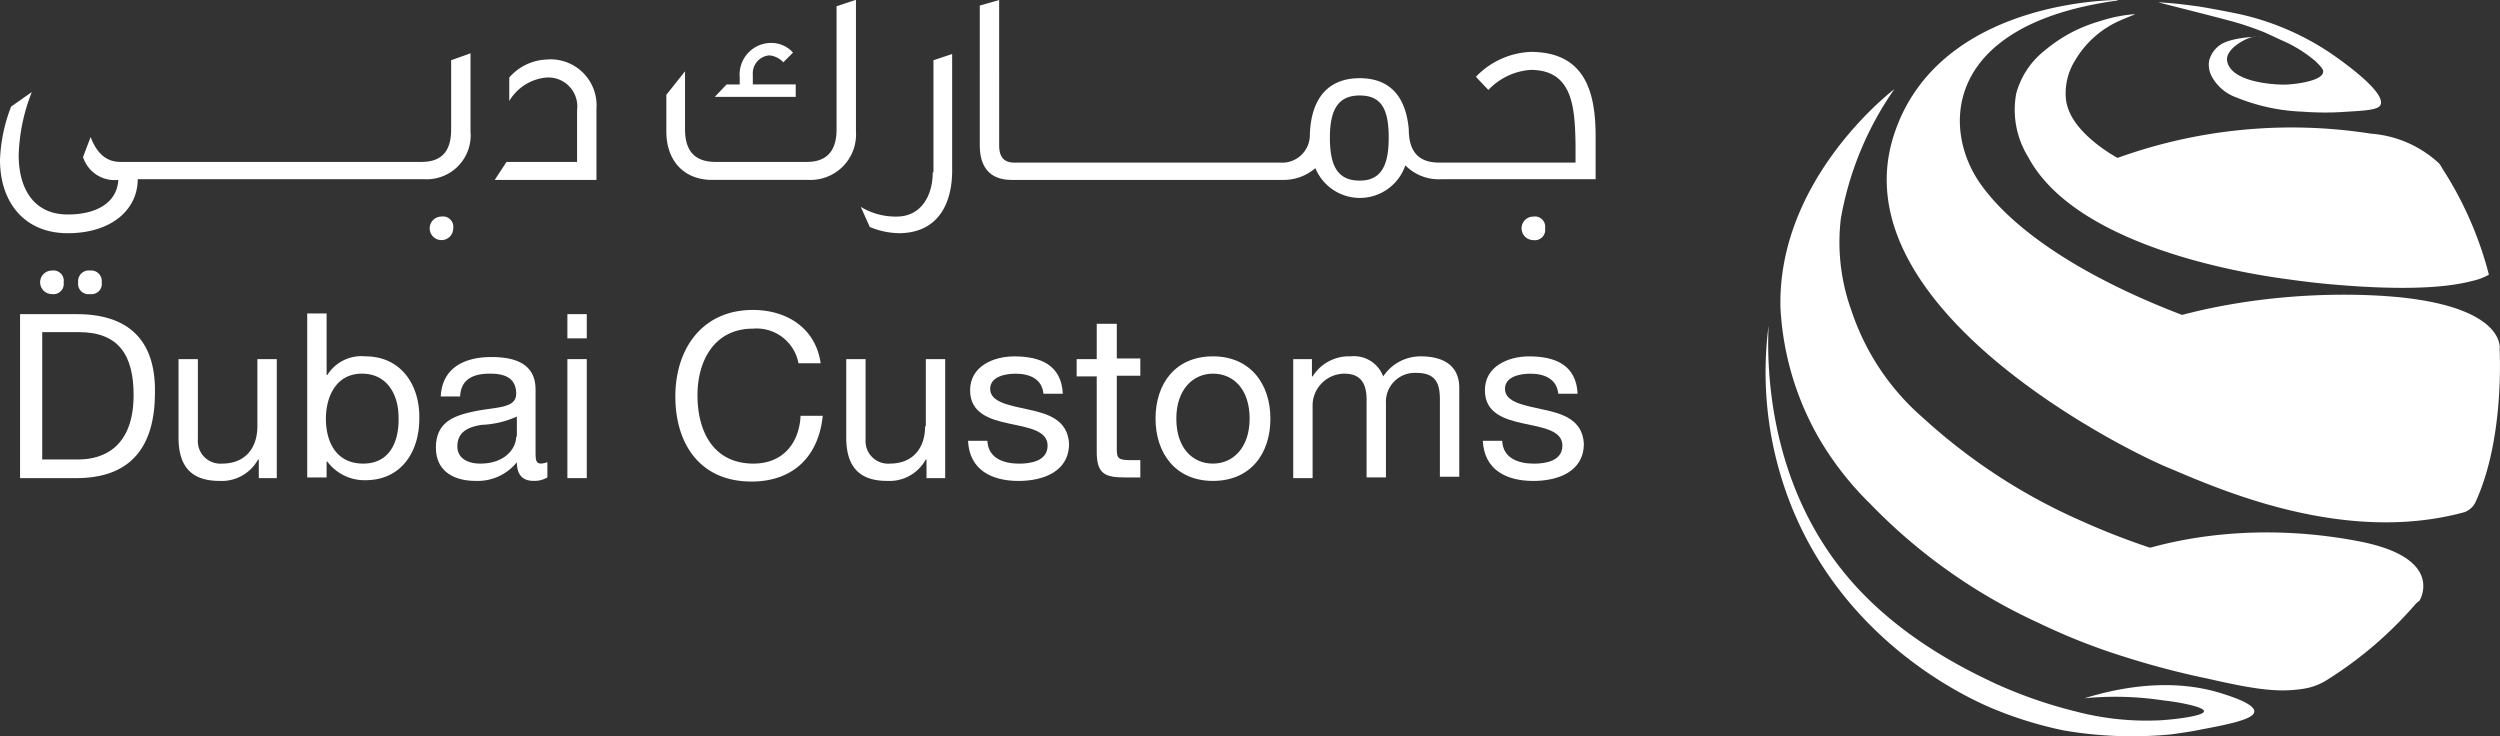
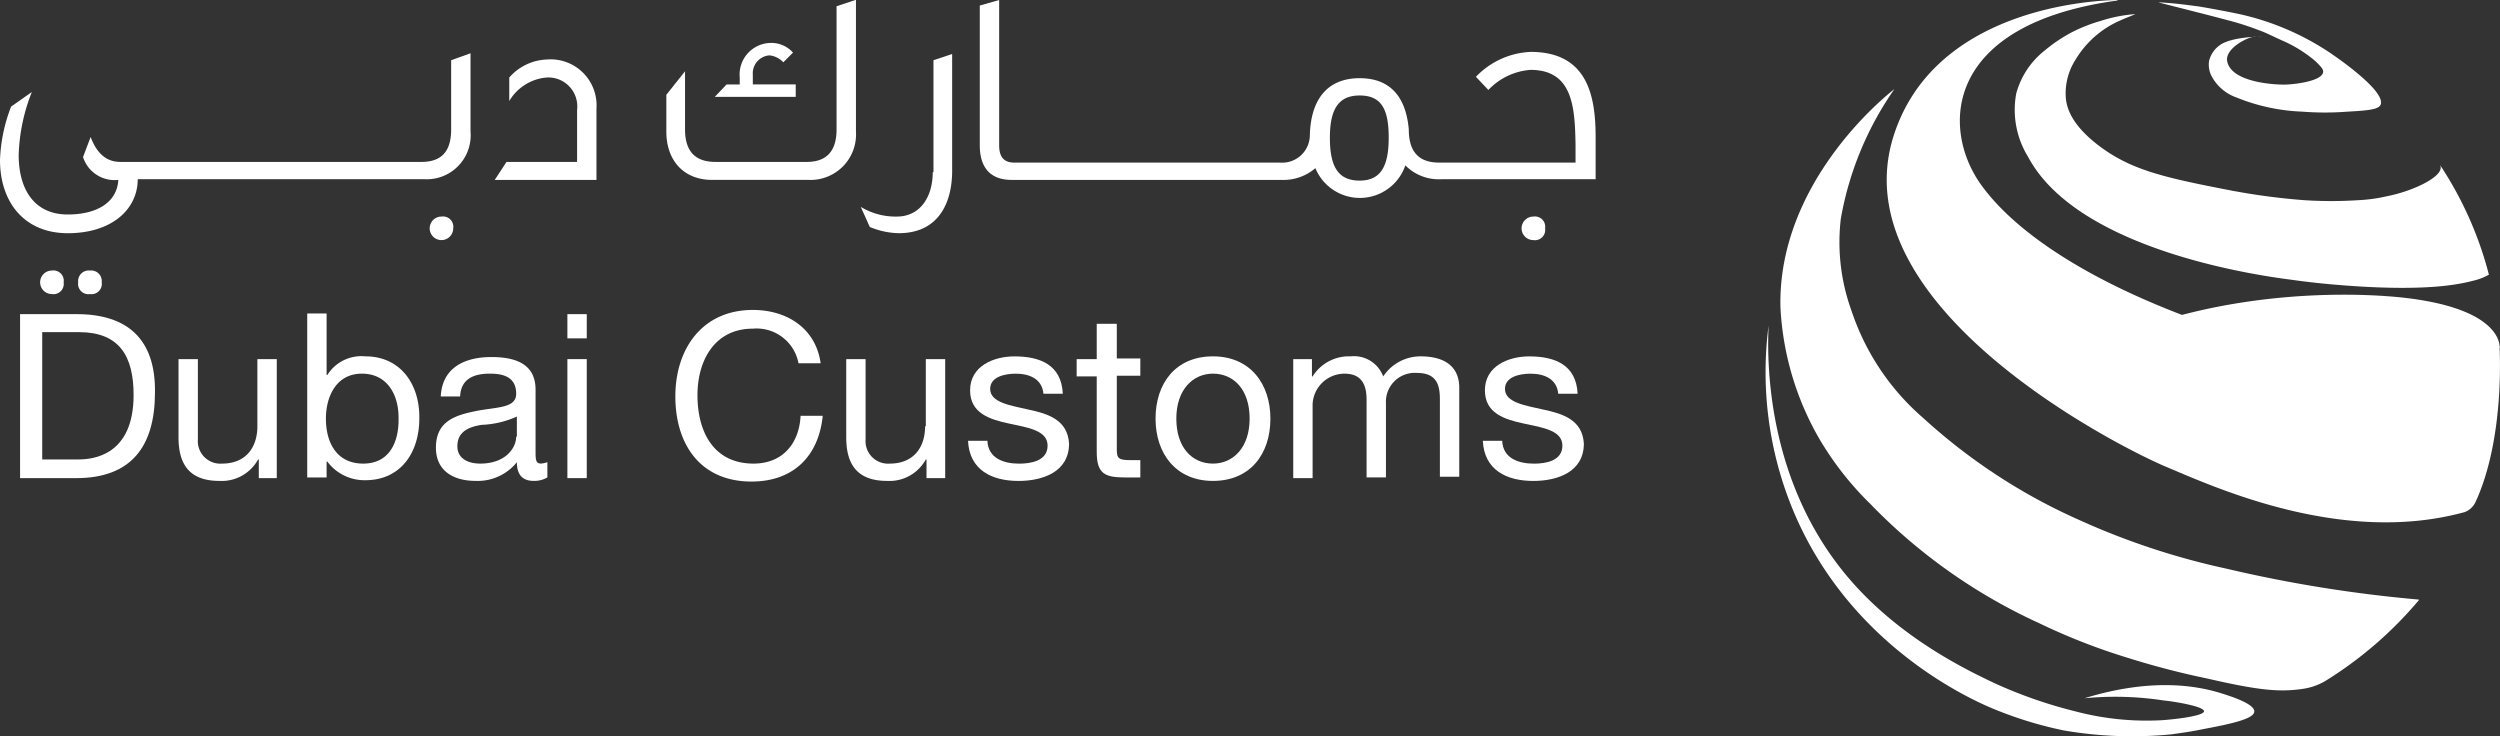
<svg xmlns="http://www.w3.org/2000/svg" width="225.087" height="66.29" viewBox="0 0 225.087 66.29">
  <rect x="0" y="0" width="225.087" height="66.29" fill="#333333" stroke="none" />
  <g id="Group_1203824" data-name="Group 1203824" transform="translate(-756 -6642)">
    <g id="dubai-cutoms" transform="translate(756 6648)">
      <g id="Group_1197964" data-name="Group 1197964" transform="translate(0 -6)">
        <path id="Path_1802057" data-name="Path 1802057" d="M8.008,96.7H2.9v14.765H7.946c4.922,0,7.1-2.8,7.1-7.725C15.111,98.943,12.556,96.7,8.008,96.7Zm.125,13.083H4.894V98.32H8.2c3.613,0,4.922,2.118,4.922,5.669C13.117,109.409,9.5,109.783,8.133,109.783Z" transform="translate(-1.093 -68.416)" fill="#fff" />
        <path id="Path_1802058" data-name="Path 1802058" d="M32.9,109.243c0,1.931-1.059,3.364-3.177,3.364a2.028,2.028,0,0,1-2.18-2.18V103.2H25.8v7.04c0,2.305.872,3.925,3.676,3.925a3.736,3.736,0,0,0,3.489-1.931h.062v1.682h1.62V103.2H32.9Z" transform="translate(-9.727 -70.867)" fill="#fff" />
        <path id="Path_1802059" data-name="Path 1802059" d="M49.633,100.463a3.62,3.62,0,0,0-3.426,1.682h-.062V96.6H44.4v14.765h1.744v-1.433h.062a4.17,4.17,0,0,0,3.426,1.682c3.24,0,4.859-2.554,4.859-5.545C54.555,103.079,52.873,100.463,49.633,100.463Zm-.187,9.656c-2.43,0-3.364-1.931-3.364-4.049,0-1.994.934-4.049,3.24-4.049s3.3,1.931,3.3,3.925C52.686,108.063,51.876,110.119,49.446,110.119Z" transform="translate(-16.739 -68.379)" fill="#fff" />
        <path id="Path_1802060" data-name="Path 1802060" d="M71.971,111.31v-5.482c0-2.492-2.118-2.928-3.987-2.928-2.367,0-4.423.934-4.548,3.551H65.18c.062-1.557,1.184-2.056,2.679-2.056,1.121,0,2.367.249,2.367,1.807,0,1.308-1.682,1.184-3.613,1.557-1.807.374-3.613.872-3.613,3.3,0,2.118,1.62,2.99,3.551,2.99a4.522,4.522,0,0,0,3.738-1.682c0,1.184.561,1.682,1.5,1.682a2.291,2.291,0,0,0,1.246-.312v-1.371a2.312,2.312,0,0,1-.561.125C71.971,112.494,71.971,112.12,71.971,111.31Zm-1.744-1.246c0,1-.934,2.43-3.24,2.43-1.059,0-2.056-.436-2.056-1.557,0-1.308,1-1.744,2.18-1.931a8.511,8.511,0,0,0,3.177-.748v1.807Z" transform="translate(-23.752 -70.754)" fill="#fff" />
        <rect id="Rectangle_183353" data-name="Rectangle 183353" width="1.744" height="10.715" transform="translate(51.085 32.333)" fill="#fff" />
        <rect id="Rectangle_183354" data-name="Rectangle 183354" width="1.744" height="2.18" transform="translate(51.085 28.284)" fill="#fff" />
        <path id="Path_1802061" data-name="Path 1802061" d="M104.64,109.93c-3.551,0-5.046-2.8-5.046-6.168,0-3.053,1.5-5.981,4.984-5.981a3.839,3.839,0,0,1,4.112,3.115h1.994c-.436-3.115-2.99-4.8-6.105-4.8-4.548,0-6.977,3.489-6.977,7.787s2.243,7.663,6.853,7.663c3.738,0,6.043-2.243,6.417-5.918h-1.994C108.751,108.124,107.256,109.93,104.64,109.93Z" transform="translate(-36.797 -68.19)" fill="#fff" />
        <path id="Path_1802062" data-name="Path 1802062" d="M129.4,109.243c0,1.931-1.059,3.364-3.177,3.364a2.028,2.028,0,0,1-2.181-2.18V103.2H122.3v7.04c0,2.305.872,3.925,3.676,3.925a3.736,3.736,0,0,0,3.489-1.931h.062v1.682h1.682V103.2h-1.744v6.043Z" transform="translate(-46.109 -70.867)" fill="#fff" />
        <path id="Path_1802063" data-name="Path 1802063" d="M145.382,107.6c-1.62-.374-3.489-.623-3.489-1.869,0-1.059,1.246-1.371,2.305-1.371,1.184,0,2.367.436,2.492,1.807h1.744c-.125-2.617-2.056-3.364-4.361-3.364-1.869,0-3.987.872-3.987,3.053,0,2.056,1.744,2.617,3.489,2.99s3.489.623,3.489,1.994-1.5,1.62-2.554,1.62c-1.433,0-2.8-.5-2.866-2.056H139.9c.125,2.617,2.118,3.613,4.548,3.613,2.18,0,4.548-.81,4.548-3.364C148.871,108.531,147.127,107.971,145.382,107.6Z" transform="translate(-52.744 -70.716)" fill="#fff" />
        <path id="Path_1802064" data-name="Path 1802064" d="M159.151,98.1h-1.744v3.177H155.6v1.557h1.807v6.791c0,1.994.748,2.305,2.554,2.305h1.371v-1.557h-.81c-1.121,0-1.308-.125-1.308-.934v-6.666h2.118v-1.557h-2.118V98.1Z" transform="translate(-58.663 -68.944)" fill="#fff" />
        <path id="Path_1802065" data-name="Path 1802065" d="M172.171,102.8c-3.364,0-5.171,2.43-5.171,5.607,0,3.115,1.807,5.607,5.171,5.607s5.171-2.43,5.171-5.607C177.342,105.292,175.535,102.8,172.171,102.8Zm0,9.656c-1.869,0-3.3-1.433-3.3-4.049s1.5-4.049,3.3-4.049c1.869,0,3.3,1.433,3.3,4.049S173.977,112.456,172.171,112.456Z" transform="translate(-62.961 -70.716)" fill="#fff" />
        <path id="Path_1802066" data-name="Path 1802066" d="M198.363,102.8A4.03,4.03,0,0,0,195,104.607a2.805,2.805,0,0,0-2.928-1.807,3.844,3.844,0,0,0-3.426,1.807h-.062v-1.557H186.9v10.715h1.744V107.1a2.879,2.879,0,0,1,2.866-2.741c1.557,0,1.994,1,1.994,2.367V113.7h1.744v-6.666a2.6,2.6,0,0,1,2.8-2.741c1.744,0,2.056,1.059,2.056,2.367v6.977h1.744v-7.85C201.914,103.672,200.481,102.8,198.363,102.8Z" transform="translate(-70.464 -70.716)" fill="#fff" />
        <path id="Path_1802067" data-name="Path 1802067" d="M219.782,107.6c-1.62-.374-3.489-.623-3.489-1.869,0-1.059,1.246-1.371,2.305-1.371,1.184,0,2.367.436,2.492,1.807h1.744c-.125-2.617-2.056-3.364-4.361-3.364-1.869,0-3.987.872-3.987,3.053,0,2.056,1.744,2.617,3.489,2.99s3.489.623,3.489,1.994-1.5,1.62-2.554,1.62c-1.433,0-2.8-.5-2.866-2.056H214.3c.125,2.617,2.118,3.613,4.548,3.613,2.18,0,4.548-.81,4.548-3.364C223.271,108.531,221.527,107.971,219.782,107.6Z" transform="translate(-80.794 -70.716)" fill="#fff" />
        <path id="Path_1802068" data-name="Path 1802068" d="M13.418,91.459A.953.953,0,0,0,12.359,90.4.953.953,0,0,0,11.3,91.459a.928.928,0,0,0,1.059,1.059A.928.928,0,0,0,13.418,91.459Z" transform="translate(-4.26 -66.041)" fill="#fff" />
        <path id="Path_1802069" data-name="Path 1802069" d="M7.918,91.459A.928.928,0,0,0,6.859,90.4a1.059,1.059,0,1,0,0,2.118A.928.928,0,0,0,7.918,91.459Z" transform="translate(-2.187 -66.041)" fill="#fff" />
        <path id="Path_1802070" data-name="Path 1802070" d="M42.363,66.04V59l-1.744.623v6.23c0,1.994-.872,2.928-2.679,2.928H10.84c-1.246,0-2.118-.748-2.679-2.243l-.685,1.807A2.983,2.983,0,0,0,10.653,70.4c-.125,2.118-2.056,3.115-4.548,3.115-3.053,0-4.423-2.305-4.423-5.358a16.66,16.66,0,0,1,1.184-5.669L1,63.8a14.679,14.679,0,0,0-1,4.8c0,3.8,2.18,6.6,6.105,6.6S12.4,73.079,12.4,70.338H38.189A3.959,3.959,0,0,0,42.363,66.04Z" transform="translate(0 -54.203)" fill="#fff" />
        <path id="Path_1802071" data-name="Path 1802071" d="M64.218,83.659A.928.928,0,0,0,63.159,82.6a1.059,1.059,0,1,0,1.059,1.059Z" transform="translate(-23.413 -63.101)" fill="#fff" />
        <path id="Path_1802072" data-name="Path 1802072" d="M76.172,59.9a4.7,4.7,0,0,0-3.364,1.62v2.118a4.324,4.324,0,0,1,3.364-2.118,2.607,2.607,0,0,1,2.741,2.928v4.672H72.559L71.5,70.739h9.158V64.322A4.139,4.139,0,0,0,76.172,59.9Z" transform="translate(-26.956 -54.541)" fill="#fff" />
        <path id="Path_1802073" data-name="Path 1802073" d="M110.651,61.238h-3.925v-.872a1.621,1.621,0,0,1,1.5-1.744,1.983,1.983,0,0,1,1.246.623l.872-.872a2.622,2.622,0,0,0-1.931-.872,2.849,2.849,0,0,0-2.866,3.115v.623h-1.184L103.3,62.359h7.289V61.238Z" transform="translate(-38.946 -53.637)" fill="#fff" />
        <path id="Path_1802074" data-name="Path 1802074" d="M113.308,51.3l-1.682.561V62.95c0,1.994-.934,2.928-2.679,2.928h-8.223c-1.807,0-2.741-.934-2.741-2.928V57.717L96.3,59.835v3.3c0,2.679,1.62,4.361,4.112,4.361h8.66a4.1,4.1,0,0,0,4.3-4.361V51.3Z" transform="translate(-36.306 -51.3)" fill="#fff" />
        <path id="Path_1802075" data-name="Path 1802075" d="M130.879,69.753c0,2.118-1.059,3.987-3.239,3.987a6.034,6.034,0,0,1-3.24-.872l.81,1.807a7.075,7.075,0,0,0,2.617.561c3.489,0,4.859-2.617,4.8-5.856V59.1l-1.682.561V69.753Z" transform="translate(-46.9 -54.241)" fill="#fff" />
        <path id="Path_1802076" data-name="Path 1802076" d="M222.018,83.659a.928.928,0,0,0-1.059-1.059,1.059,1.059,0,1,0,0,2.118A.928.928,0,0,0,222.018,83.659Z" transform="translate(-82.905 -63.101)" fill="#fff" />
        <path id="Path_1802077" data-name="Path 1802077" d="M191.19,55.972a7.253,7.253,0,0,0-4.922,2.243l1.121,1.184a5.8,5.8,0,0,1,3.8-1.807c3.8,0,3.987,3.364,4.049,6.666V65.94H182.966c-1.869,0-2.741-1-2.741-2.99-.249-2.866-1.62-4.61-4.423-4.61-3.115,0-4.423,2.18-4.486,5.171a2.491,2.491,0,0,1-2.679,2.43H144.715c-.934,0-1.371-.5-1.371-1.557V51.3l-1.744.5V64.383c0,2.056,1,3.115,2.866,3.115h24.359a4.379,4.379,0,0,0,2.99-1.059,4.329,4.329,0,0,0,8.1-.249,4.226,4.226,0,0,0,3.239,1.246h13.893v-3.8C197.046,59.9,196.3,55.972,191.19,55.972ZM175.8,67.56c-1.931,0-2.679-1.246-2.679-3.863s.81-3.8,2.679-3.8c1.931,0,2.617,1.184,2.617,3.8S177.671,67.56,175.8,67.56Z" transform="translate(-53.385 -51.3)" fill="#fff" />
      </g>
      <g id="Group_1197966" data-name="Group 1197966" transform="translate(158.963 -6)">
        <g id="Group_1197965" data-name="Group 1197965">
-           <path id="Path_1802078" data-name="Path 1802078" d="M335.269,100.544s2.387-3.809-5.383-5.332c-8.328-1.625-16.758-.762-23.258,2.133-6.5,2.945-8.328,2.031-8.328,2.031s3.961-1.828,15.895,1.523c8.328,2.336,17.063,1.879,18.484,1.219A14.987,14.987,0,0,0,335.269,100.544Z" transform="translate(-276.394 -46.462)" fill="#fff" />
          <path id="Path_1802079" data-name="Path 1802079" d="M270.643,45.405a21.867,21.867,0,0,1-6.449-9.648,18.088,18.088,0,0,1-.965-8.277,29.135,29.135,0,0,1,4.824-11.68c-1.117.863-10.512,8.582-10.258,19.652a26.3,26.3,0,0,0,3.5,11.832,28.15,28.15,0,0,0,4.57,5.84A50.033,50.033,0,0,0,281.1,63.89a55.99,55.99,0,0,0,7.922,3.1,73.277,73.277,0,0,0,7.211,1.879c4.418,1.016,6.449,1.27,8.684.914a5.558,5.558,0,0,0,1.879-.66,35.2,35.2,0,0,0,8.481-7.313v-.051a121.894,121.894,0,0,1-17.367-2.793,65.835,65.835,0,0,1-13.2-4.367A52.163,52.163,0,0,1,270.643,45.405Z" transform="translate(-256.456 -7.776)" fill="#fff" />
          <path id="Path_1802080" data-name="Path 1802080" d="M305.559,59.079a1.5,1.5,0,0,0,1.574,2.539c.356-.2.762-.406,1.066-.609,3.707-1.98,11.223-3.656,19.754-1.98,8.125,1.625,12.137,1.523,14.879.559A7.353,7.353,0,0,0,345.727,57s.406-3.555-8.988-4.52C329.477,51.766,315.715,52.376,305.559,59.079Z" transform="translate(-279.642 -25.715)" fill="#fff" />
-           <path id="Path_1802081" data-name="Path 1802081" d="M345.644,27.032a1.222,1.222,0,0,0-.2-1.168,10.115,10.115,0,0,0-6.145-2.691,46.18,46.18,0,0,0-23.512,2.438c-1.371.559.863,2.539,2.234,2.082l-1.371.355s-2.488-.355,5.637.254c6.6.508,13.762,2.539,17.469,2.133C343.054,30.079,344.984,28.81,345.644,27.032Z" transform="translate(-284.789 -11.138)" fill="#fff" />
          <path id="Path_1802082" data-name="Path 1802082" d="M283.873,91.266c5.941-1.828,10-1.168,12.289-.457.457.152,3.1.914,3,1.676-.051.66-2.234,1.117-4.672,1.574-.965.2-1.676.3-2.793.457a36.227,36.227,0,0,1-9.7-.355,35.125,35.125,0,0,1-6.652-2.082c-4.215-1.828-13.406-7.109-17.824-18.027A32.481,32.481,0,0,1,255.436,57.7c-.152,3.25-.2,14.066,7.211,22.75,4.672,5.484,10.867,8.379,13.1,9.445a41.386,41.386,0,0,0,7.262,2.539,25.122,25.122,0,0,0,7.77.813c1.473-.1,3.859-.406,3.859-.813,0-.457-2.945-.914-3.606-.965A28.713,28.713,0,0,0,283.873,91.266Z" transform="translate(-255.163 -28.399)" fill="#fff" />
          <path id="Path_1802083" data-name="Path 1802083" d="M330.587,4.107a2.447,2.447,0,0,0-1.219,1.574,2.221,2.221,0,0,0,.2,1.32,4.056,4.056,0,0,0,2.285,1.98,17.411,17.411,0,0,0,5.941,1.27,26.106,26.106,0,0,0,4.012,0c1.879-.1,2.793-.2,3-.609.559-1.27-4.367-4.57-4.672-4.773a23.994,23.994,0,0,0-8.023-3.4c-1.422-.3-3.148-.609-3.809-.711-.152,0-1.625-.254-3.5-.355-.1,0,4.215,1.066,6.094,1.574a26.075,26.075,0,0,1,2.895.914c.711.254,1.168.508,2.184.965a11.831,11.831,0,0,1,3,1.879c.457.457.711.711.66.965-.1.711-2.082,1.066-3.453,1.117-1.523,0-4.824-.355-5.18-2.082-.254-1.168,1.879-2.234,2.488-2.234C335.564,3.548,332.162,3.295,330.587,4.107Z" transform="translate(-289.436 -0.197)" fill="#fff" />
          <path id="Path_1802084" data-name="Path 1802084" d="M332.8,18.9a14.46,14.46,0,0,1-2.59.355,37.622,37.622,0,0,1-4.824,0,59.759,59.759,0,0,1-6.551-.863c-6.043-1.168-9.039-1.828-11.984-4.063-2.387-1.828-2.844-3.3-2.945-4.215a5.611,5.611,0,0,1,.863-3.5,8.743,8.743,0,0,1,4.063-3.555c.559-.254,1.016-.406,1.32-.559a13.3,13.3,0,0,0-3.1.609,14.354,14.354,0,0,0-2.59,1.016A13.969,13.969,0,0,0,301.973,5.8a7.361,7.361,0,0,0-2.539,3.859,8.073,8.073,0,0,0,1.066,5.688c4.621,8.684,21.785,10.816,23.715,11.07h0c2.488.355,4.621.508,6.2.609,6.043.355,8.734-.152,10.105-.508a5.261,5.261,0,0,0,1.473-.559h0a32.552,32.552,0,0,0-4.418-9.9C338.18,17.023,335.184,18.445,332.8,18.9Z" transform="translate(-276.868 -1.23)" fill="#fff" />
          <path id="Path_1802085" data-name="Path 1802085" d="M314.3,31.84c-16.555-4.266-25.7-10.258-29.25-15.336-3.5-5.027-3.2-14.32,12.34-16.453.051,0,.051-.051,0-.051-2.793.051-16.5.965-20.109,12.188-4.926,15.336,20.262,28.082,24.68,29.91,4.469,1.879,15.793,7.008,26.711,4.012a1.781,1.781,0,0,0,.965-.863c2.691-5.789,2.184-13.813,2.184-14.066C331.823,30.977,325.171,34.633,314.3,31.84Z" transform="translate(-265.738 0)" fill="#fff" />
        </g>
      </g>
    </g>
  </g>
</svg>